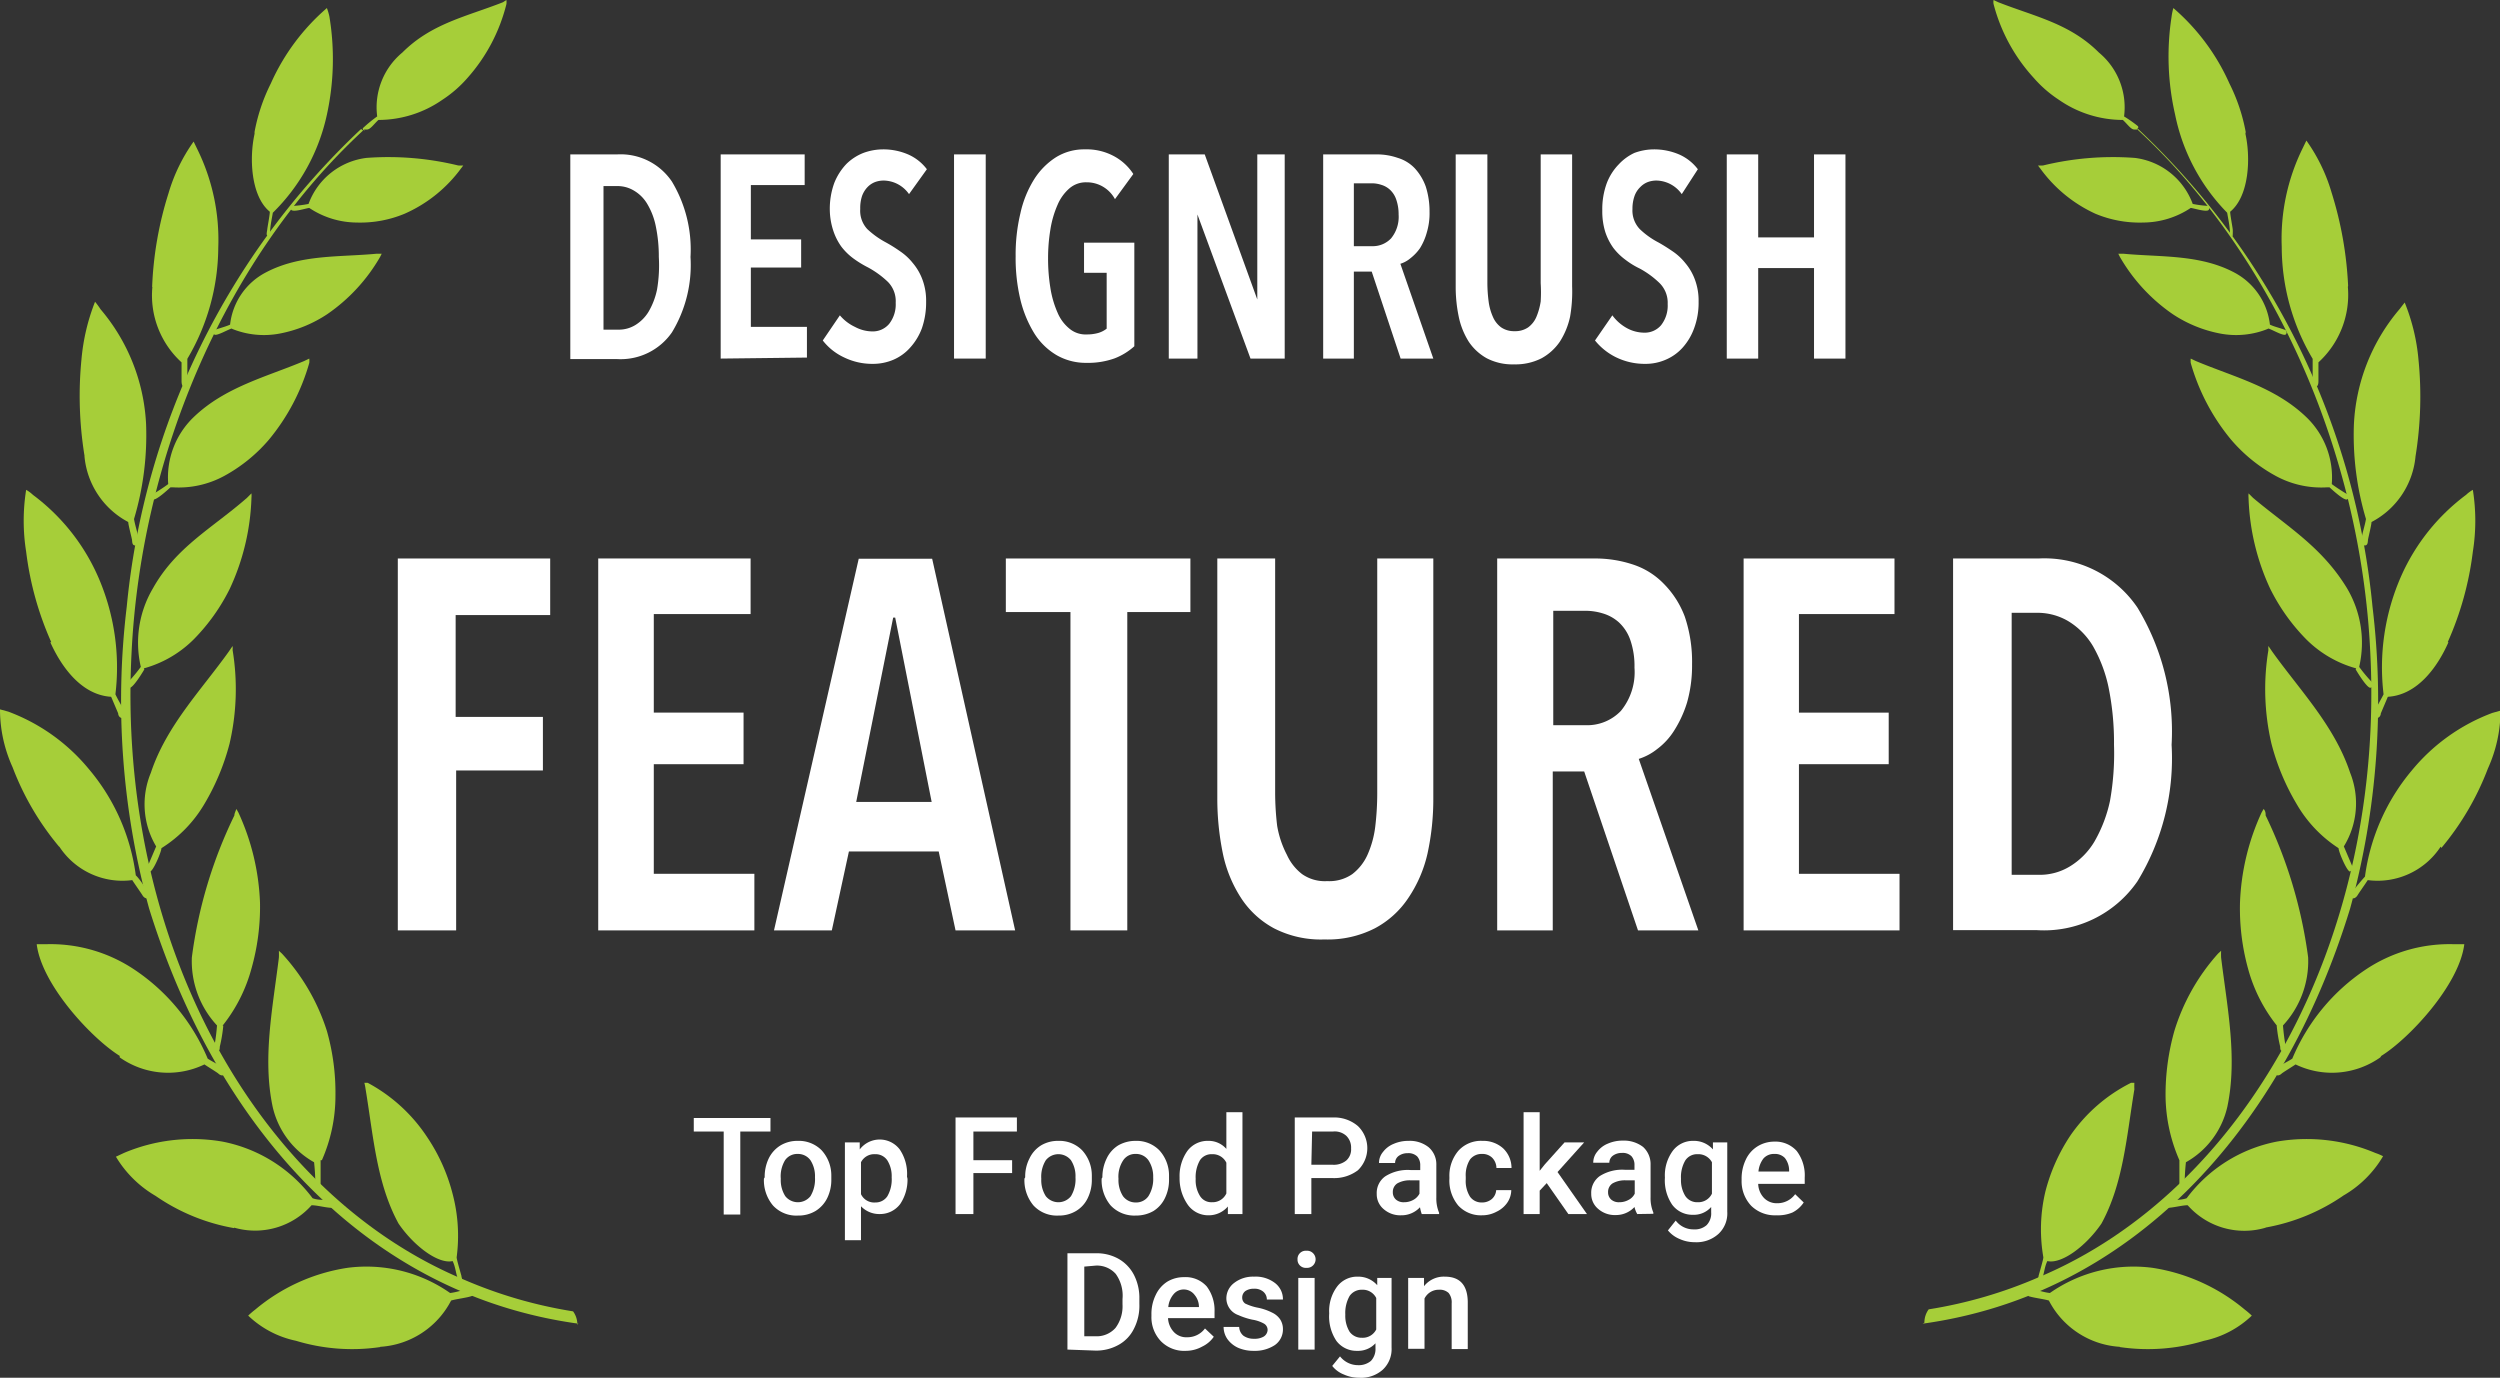
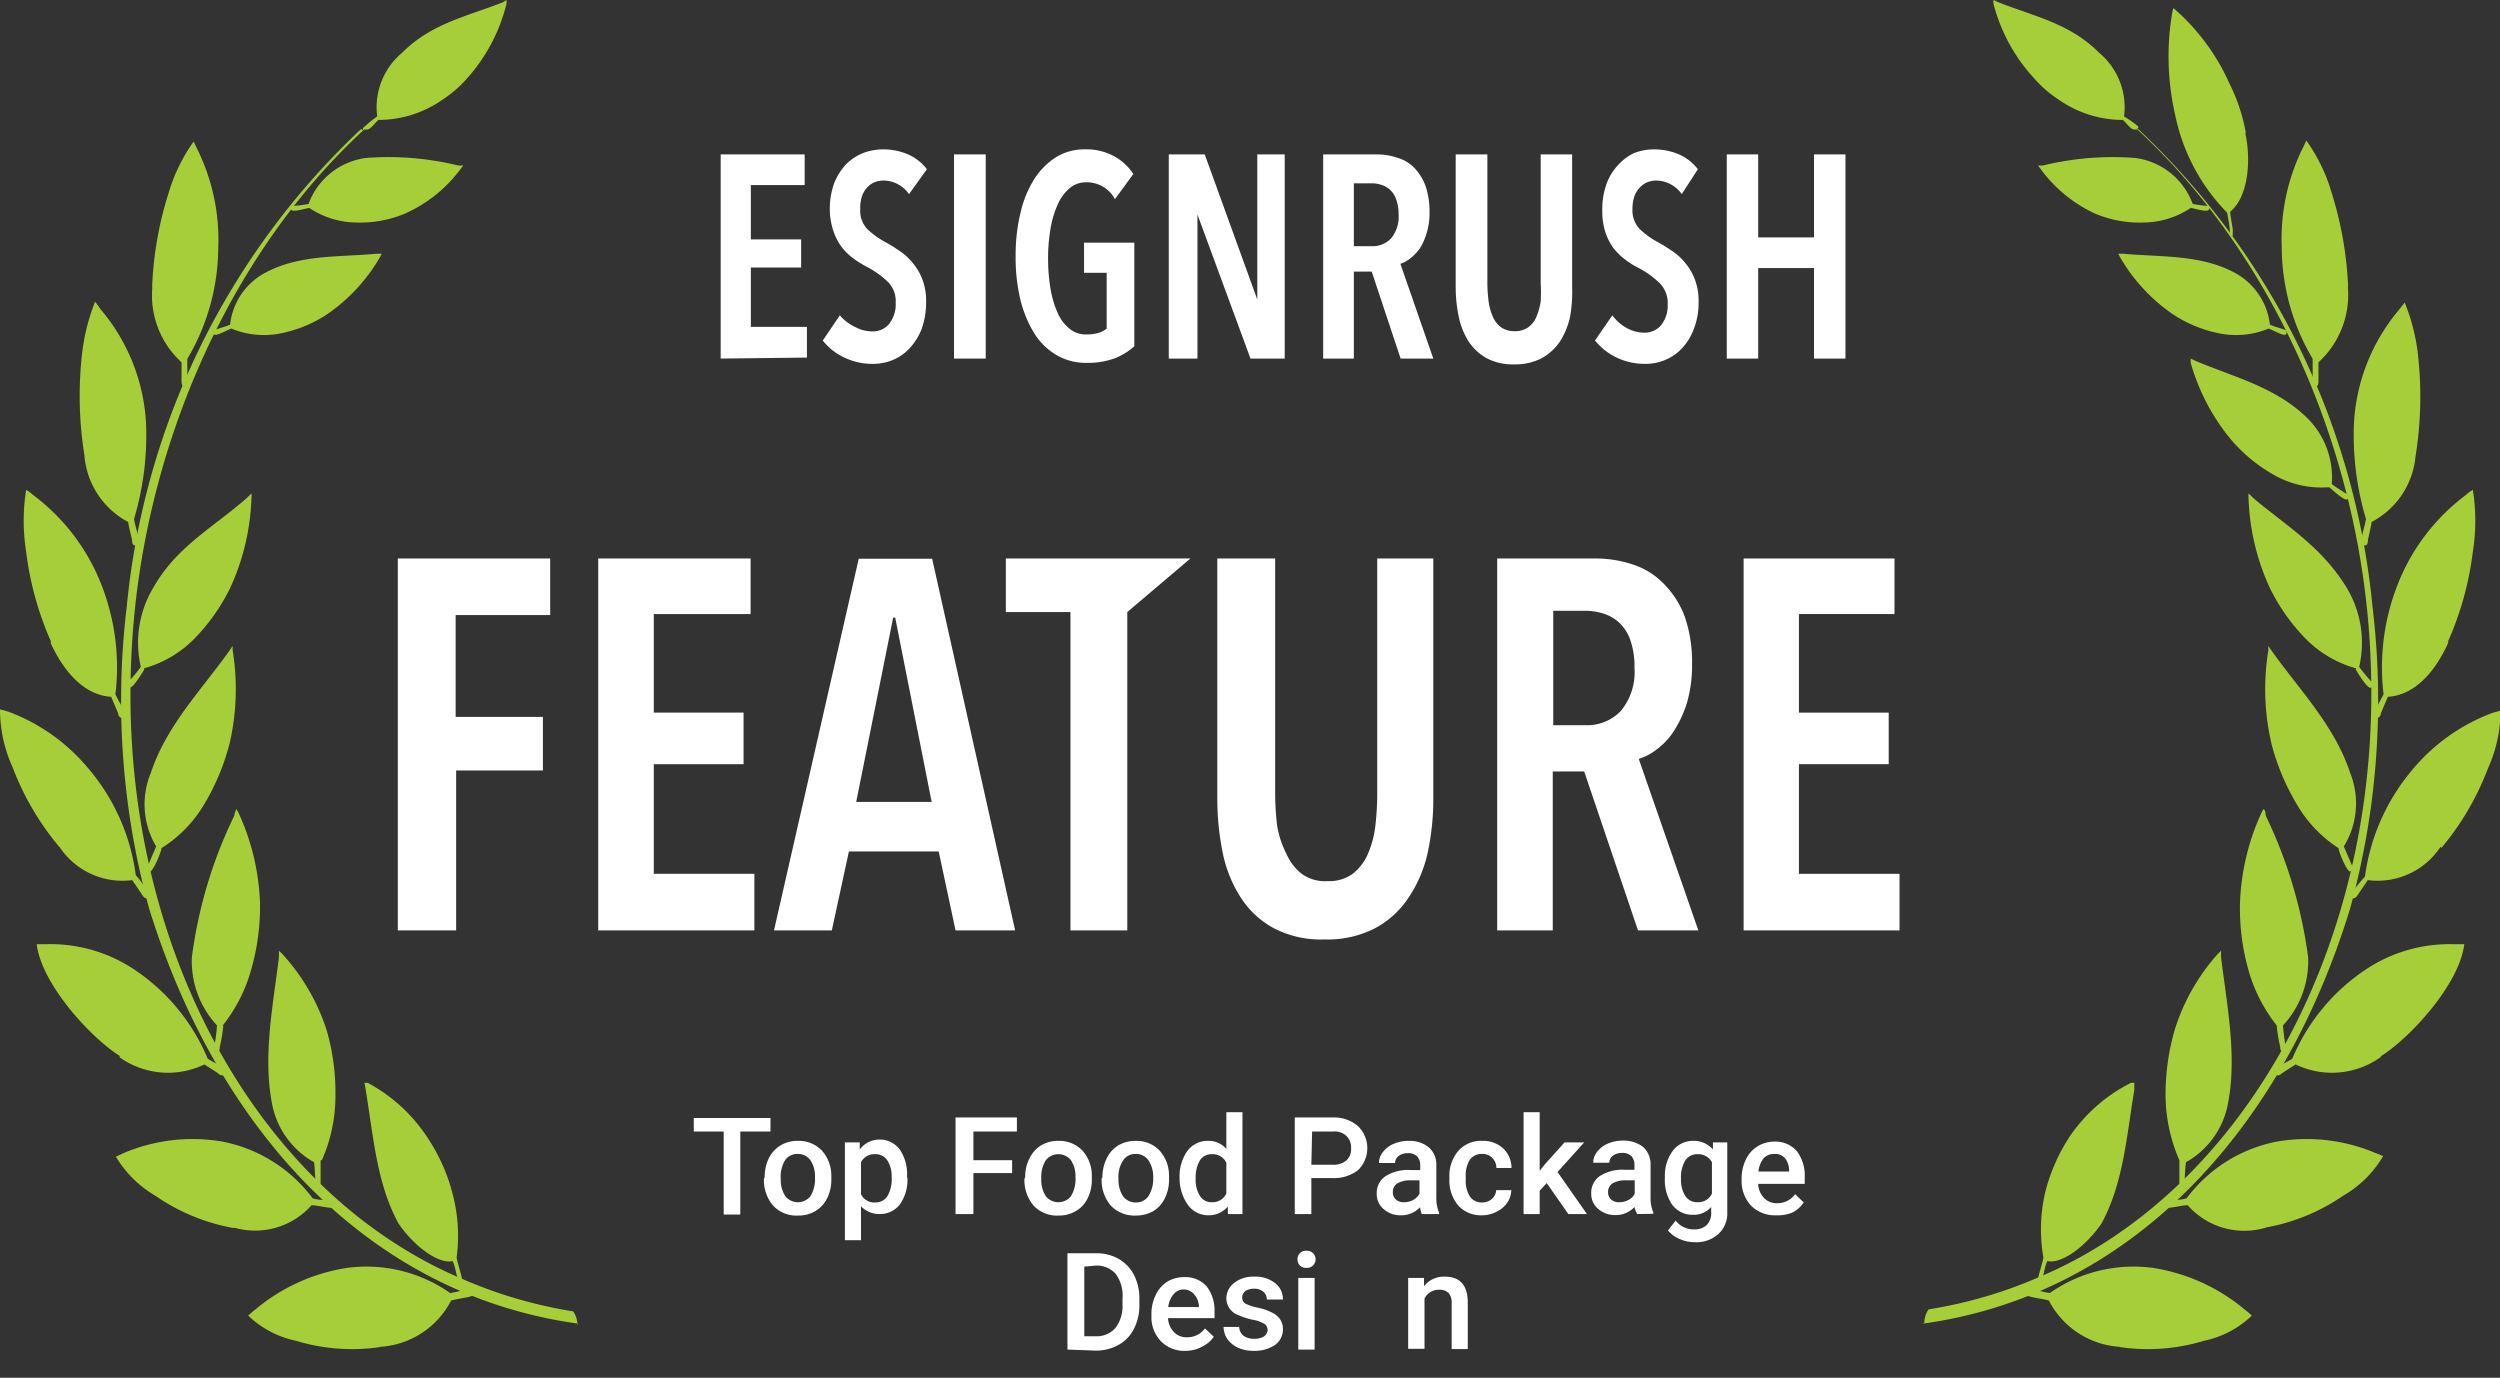
<svg xmlns="http://www.w3.org/2000/svg" viewBox="0 0 99.42 54.79">
  <rect x="0" y="0" width="99.42" height="54.79" fill="#333333" stroke="none" />
  <defs>
    <style>.cls-1{fill:#fff;}.cls-2{fill:#a6ce39;fill-rule:evenodd;}</style>
  </defs>
  <g id="Layer_2" data-name="Layer 2">
    <g id="Layer_1-2" data-name="Layer 1">
      <path class="cls-1" d="M18.12,24.46v4.05h3.47v2.13H18.14V37H15.82V22.21h6.06v2.25Z" />
      <path class="cls-1" d="M23.79,37V22.21h6.06v2.21H26v3.92h3.57v2.05H26v4.36H30V37Z" />
      <path class="cls-1" d="M38,37l-.67-3.14H33.76L33.08,37h-2.3l3.37-14.78h2.92L40.37,37ZM35.6,24.56h-.08l-1.47,7.33h3Z" />
-       <path class="cls-1" d="M44.83,24.34V37H42.57V24.34H40V22.21h7.34v2.13Z" />
+       <path class="cls-1" d="M44.83,24.34V37H42.57V24.34H40V22.21h7.34Z" />
      <path class="cls-1" d="M56.77,33.94A5.2,5.2,0,0,1,56,35.72a3.65,3.65,0,0,1-1.33,1.2,4.12,4.12,0,0,1-2,.44,4.07,4.07,0,0,1-2-.44,3.59,3.59,0,0,1-1.31-1.2,5.17,5.17,0,0,1-.73-1.78,10.84,10.84,0,0,1-.22-2.19V22.21h2.3v9.31a11.28,11.28,0,0,0,.08,1.32A3.89,3.89,0,0,0,51.18,34a2,2,0,0,0,.6.76,1.57,1.57,0,0,0,1,.28,1.6,1.6,0,0,0,1-.28,2,2,0,0,0,.6-.76,3.89,3.89,0,0,0,.31-1.12,11.28,11.28,0,0,0,.08-1.32V22.21H57v9.54A10.15,10.15,0,0,1,56.77,33.94Z" />
      <path class="cls-1" d="M65.14,37,63,30.68H61.75V37H59.54V22.21H63.4a4.74,4.74,0,0,1,1.54.24,3,3,0,0,1,1.22.76A3.7,3.7,0,0,1,67,24.52a5.62,5.62,0,0,1,.29,1.9,5.38,5.38,0,0,1-.2,1.52,4.58,4.58,0,0,1-.51,1.11,2.72,2.72,0,0,1-.68.74,2.27,2.27,0,0,1-.73.39L67.54,37ZM65,26.55a3.16,3.16,0,0,0-.17-1.11,1.73,1.73,0,0,0-.45-.69,1.66,1.66,0,0,0-.62-.35,2.37,2.37,0,0,0-.69-.11h-1.3v4.55h1.3a1.85,1.85,0,0,0,1.39-.57A2.43,2.43,0,0,0,65,26.55Z" />
      <path class="cls-1" d="M69.34,37V22.21h6v2.21H71.54v3.92h3.57v2.05H71.54v4.36h4V37Z" />
-       <path class="cls-1" d="M86.36,29.62A9.37,9.37,0,0,1,85,35.05a4.51,4.51,0,0,1-4,1.94H77.67V22.21h3.4A4.47,4.47,0,0,1,85,24.16,9.5,9.5,0,0,1,86.36,29.62Zm-2.29,0a11,11,0,0,0-.22-2.3,5.61,5.61,0,0,0-.62-1.63,2.87,2.87,0,0,0-1-1,2.4,2.4,0,0,0-1.2-.32H80V34.79h1.09a2.3,2.3,0,0,0,1.2-.32,2.87,2.87,0,0,0,1-1,5.54,5.54,0,0,0,.62-1.62A10.75,10.75,0,0,0,84.07,29.62Z" />
      <path class="cls-2" d="M76.46,52.64c8.26-1.14,14.28-7.63,17-16.51a31.21,31.21,0,0,0,.89-12,30,30,0,0,0-9.32-19s0,0,0,0L85,5.15s0,0,0,0c5.41,5,8.88,12.82,9.26,20.77.59,11.36-4.93,21.42-13.2,24.88a18.07,18.07,0,0,1-4.36,1.27.88.88,0,0,0-.17.53" />
      <path class="cls-2" d="M97.06,33.67A3,3,0,0,1,94.16,35c-.06.1-.37.54-.41.61s-.15.16-.23.09-.08-.09,0-.2.33-.42.53-.64a8.26,8.26,0,0,1,1.87-4.23,7.58,7.58,0,0,1,3.2-2.28l.32-.09a5.56,5.56,0,0,1-.5,2.3,11,11,0,0,1-1.85,3.16" />
      <path class="cls-2" d="M87.12,8.27c.09,0,.66.19.72.07s0-.14,0-.15a4.48,4.48,0,0,1-.64-.08,2.82,2.82,0,0,0-2.3-1.83,11.74,11.74,0,0,0-3.65.3,1.38,1.38,0,0,1-.2,0,.76.76,0,0,0,.08.11A5.56,5.56,0,0,0,83.33,8.5a4.56,4.56,0,0,0,1.9.35,3.44,3.44,0,0,0,1.89-.58" />
      <path class="cls-2" d="M85,5.15s0,0-.13,0-.29-.24-.45-.38a4.46,4.46,0,0,1-2.54-.8,4.81,4.81,0,0,1-1-.87A6.92,6.92,0,0,1,79.28.16a.45.45,0,0,1,0-.16l.19.09c1.45.57,2.84.84,4,2a2.83,2.83,0,0,1,1,2.54A5.47,5.47,0,0,1,85,5c.08.06,0,.12,0,.12" />
      <path class="cls-2" d="M90.18,13.06c.1,0,.64.33.72.24s0-.15,0-.17c-.2-.08-.44-.13-.63-.22a2.69,2.69,0,0,0-1.43-2.08c-1.37-.72-2.93-.6-4.4-.74h-.2l.06.12a7,7,0,0,0,2.1,2.28,5.14,5.14,0,0,0,1.87.77,3.37,3.37,0,0,0,1.94-.19" />
      <path class="cls-2" d="M97.37,25.54c-.44,1-1.24,2.1-2.41,2.17l-.28.66c0,.11-.1.22-.2.17s-.09-.07-.08-.18c.12-.27.25-.47.39-.75a9,9,0,0,1,.7-4.7,8.14,8.14,0,0,1,2.58-3.23,1.35,1.35,0,0,1,.27-.2,7.81,7.81,0,0,1,0,2.46,12.55,12.55,0,0,1-1,3.6" />
      <path class="cls-2" d="M96.06,18.15a3.28,3.28,0,0,1-1.75,2.61c0,.11-.13.63-.14.71s0,.24-.15.22a.15.15,0,0,1-.11-.15c0-.27.13-.59.18-.9a11.64,11.64,0,0,1-.48-3.76,7.63,7.63,0,0,1,1.81-4.58l.21-.27a7.89,7.89,0,0,1,.55,2.29,14.84,14.84,0,0,1-.12,3.83" />
      <path class="cls-2" d="M93.37,11.41a3.64,3.64,0,0,1-1.17,3c0,.11,0,.64,0,.72s0,.23-.1.25-.1,0-.13-.11c0-.28,0-.7,0-1a8.75,8.75,0,0,1-1.23-4.46,8.14,8.14,0,0,1,.83-3.91l.15-.31a6.87,6.87,0,0,1,1,2.06,14.6,14.6,0,0,1,.66,3.72" />
      <path class="cls-2" d="M89.28,5.25c.24,1,.17,2.55-.59,3.17,0,.13.09.59.1.69s0,.22,0,.26-.06,0-.11-.08c0-.29-.06-.53-.11-.83a7.76,7.76,0,0,1-2.07-3.9,10.38,10.38,0,0,1-.14-3.9,2.29,2.29,0,0,1,.07-.34,8.54,8.54,0,0,1,2.23,3,7.21,7.21,0,0,1,.66,2" />
      <path class="cls-2" d="M92.64,19.38c.09.08.58.54.7.48s.06-.18,0-.21-.43-.26-.61-.4a3.32,3.32,0,0,0-1-2.65c-1.25-1.21-2.9-1.61-4.4-2.24l-.21-.1a1,1,0,0,0,0,.17,8.34,8.34,0,0,0,1.61,3.06,6.28,6.28,0,0,0,1.76,1.43,3.79,3.79,0,0,0,2.06.46" />
      <path class="cls-2" d="M93.68,26.62c.07.12.46.76.59.73s.1-.16.06-.22a5.89,5.89,0,0,1-.51-.61,4.25,4.25,0,0,0-.48-3.12c-1-1.65-2.37-2.45-3.74-3.6l-.18-.18a1.09,1.09,0,0,0,0,.18,9.23,9.23,0,0,0,.86,3.61,7.8,7.8,0,0,0,1.42,2,4.49,4.49,0,0,0,2,1.17" />
      <path class="cls-2" d="M93,33.73c0,.14.32.9.45.93a.18.18,0,0,0,.1-.2l-.34-.8a3.27,3.27,0,0,0,.25-2.93c-.62-1.87-2-3.28-3.1-4.82l-.15-.22a.94.94,0,0,0,0,.16,9.57,9.57,0,0,0,.12,3.72,9.2,9.2,0,0,0,1,2.4A5.16,5.16,0,0,0,93,33.73" />
      <path class="cls-2" d="M94.66,42.05a3.33,3.33,0,0,1-3.37.28c-.08.06-.51.32-.56.37s-.18.12-.25,0a.16.16,0,0,1,0-.2c.21-.15.45-.25.68-.4a7.93,7.93,0,0,1,2.93-3.55,6,6,0,0,1,3.52-1H98c-.2,1.62-2.19,3.75-3.3,4.44" />
      <path class="cls-2" d="M90.54,40.79a6,6,0,0,0,.14.84c0,.08,0,.2.14.16s.09-.11.08-.15a8.43,8.43,0,0,1-.11-.86,3.75,3.75,0,0,0,1-2.71,18.51,18.51,0,0,0-1.69-5.64c0-.08,0-.17-.08-.26l-.08.14a9.38,9.38,0,0,0-.86,3.59,9,9,0,0,0,.32,2.62,6.24,6.24,0,0,0,1.15,2.27" />
      <path class="cls-2" d="M90.11,48.82A3,3,0,0,1,87,47.93c-.21,0-.54.09-.75.1s-.11,0-.13-.11,0-.12.1-.17.48,0,.74-.1a5.87,5.87,0,0,1,3.58-2.25,7,7,0,0,1,3.92.45,2.22,2.22,0,0,1,.31.13,4.34,4.34,0,0,1-1.57,1.56,7.88,7.88,0,0,1-3.12,1.28" />
      <path class="cls-2" d="M86.67,46.14c0,.11,0,.55,0,.85,0,.08,0,.2.09.2a.15.15,0,0,0,.12-.12,8.08,8.08,0,0,1,.05-.85A3.39,3.39,0,0,0,88.58,44c.4-1.92,0-3.89-.25-5.91a2.53,2.53,0,0,1,0-.28l-.12.11A8.2,8.2,0,0,0,86.47,41a9.32,9.32,0,0,0-.35,2.59,6.51,6.51,0,0,0,.55,2.55" />
      <path class="cls-2" d="M81.26,50c0,.08-.11.45-.19.74,0,.06-.06.16,0,.2a.11.11,0,0,0,.13-.06c.1-.24.1-.49.22-.73.55.13,1.52-.57,2.15-1.49.87-1.59,1-3.46,1.31-5.34a2.38,2.38,0,0,1,0-.26l-.13,0a6.43,6.43,0,0,0-2.41,2.09,7.24,7.24,0,0,0-1,2.24A6.51,6.51,0,0,0,81.26,50" />
      <path class="cls-2" d="M84.3,53.56a3.41,3.41,0,0,1-2.82-1.84c-.2-.06-.55-.1-.76-.16-.06,0-.09-.07-.1-.15a.13.13,0,0,1,.13-.13c.25,0,.49.11.77.14a5.8,5.8,0,0,1,4.09-1,7.48,7.48,0,0,1,3.66,1.66,3.22,3.22,0,0,1,.28.24,3.9,3.9,0,0,1-1.9,1,7.67,7.67,0,0,1-3.35.25" />
      <path class="cls-2" d="M23,52.64C14.7,51.5,8.68,45,5.93,36.13a31.21,31.21,0,0,1-.89-12,30,30,0,0,1,9.32-19s0,0,0,0l.08.06s0,0,0,0C9.08,10.14,5.61,18,5.23,26c-.58,11.36,4.93,21.42,13.2,24.88a18.07,18.07,0,0,0,4.36,1.27.88.88,0,0,1,.17.53" />
      <path class="cls-2" d="M2.36,33.67A3,3,0,0,0,5.26,35c.06.1.37.54.41.61s.15.16.23.09.08-.09,0-.2S5.6,35,5.4,34.81a8.18,8.18,0,0,0-1.87-4.23A7.58,7.58,0,0,0,.33,28.3L0,28.21a5.56,5.56,0,0,0,.5,2.3,11,11,0,0,0,1.85,3.16" />
      <path class="cls-2" d="M12.3,8.27c-.09,0-.65.19-.72.07s0-.14.05-.15a4.48,4.48,0,0,0,.64-.08,2.82,2.82,0,0,1,2.3-1.83,11.74,11.74,0,0,1,3.65.3,1.38,1.38,0,0,0,.2,0,.76.76,0,0,1-.08.11A5.56,5.56,0,0,1,16.09,8.5a4.59,4.59,0,0,1-1.9.35,3.44,3.44,0,0,1-1.89-.58" />
      <path class="cls-2" d="M14.47,5.15s0,0,.13,0,.29-.24.45-.38a4.46,4.46,0,0,0,2.54-.8,4.81,4.81,0,0,0,1-.87A6.92,6.92,0,0,0,20.14.16a.9.9,0,0,0,0-.16L20,.09c-1.45.57-2.84.84-4,2a2.83,2.83,0,0,0-1,2.54,5.47,5.47,0,0,0-.54.44c-.08.06,0,.12.05.12" />
      <path class="cls-2" d="M9.24,13.06c-.1,0-.64.33-.72.24s0-.15,0-.17.44-.13.63-.22a2.67,2.67,0,0,1,1.43-2.08c1.37-.72,2.93-.6,4.4-.74h.2l-.06.12a7,7,0,0,1-2.1,2.28,5.14,5.14,0,0,1-1.87.77,3.37,3.37,0,0,1-1.94-.19" />
      <path class="cls-2" d="M2,25.54c.45,1,1.25,2.1,2.42,2.17l.28.66c0,.11.1.22.2.17s.09-.07.08-.18c-.12-.27-.26-.47-.39-.75a9,9,0,0,0-.7-4.7,8.14,8.14,0,0,0-2.58-3.23,1.35,1.35,0,0,0-.27-.2,7.81,7.81,0,0,0,0,2.46,12.53,12.53,0,0,0,1,3.6" />
      <path class="cls-2" d="M3.36,18.15A3.29,3.29,0,0,0,5.1,20.76c0,.11.14.63.15.71s0,.24.15.22a.15.15,0,0,0,.11-.15c0-.27-.13-.59-.18-.9a11.64,11.64,0,0,0,.48-3.76A7.63,7.63,0,0,0,4,12.3,3.2,3.2,0,0,0,3.78,12a8.2,8.2,0,0,0-.54,2.29,14.84,14.84,0,0,0,.12,3.83" />
      <path class="cls-2" d="M6.06,11.41a3.6,3.6,0,0,0,1.16,3c0,.11,0,.64,0,.72s0,.23.1.25.1,0,.13-.11c0-.28,0-.7,0-1A8.75,8.75,0,0,0,8.68,9.85a8.14,8.14,0,0,0-.83-3.91L7.7,5.63a6.87,6.87,0,0,0-1,2.06,14.16,14.16,0,0,0-.65,3.72" />
-       <path class="cls-2" d="M10.14,5.25c-.24,1-.17,2.55.59,3.17,0,.13-.09.59-.1.69s-.05.22,0,.26.06,0,.11-.08c0-.29.06-.53.11-.83A7.76,7.76,0,0,0,13,4.56,10.38,10.38,0,0,0,13.1.66,2.29,2.29,0,0,0,13,.32a8.54,8.54,0,0,0-2.23,3,7.21,7.21,0,0,0-.66,2" />
-       <path class="cls-2" d="M6.78,19.38c-.09.08-.58.54-.7.48s-.06-.18,0-.21.43-.26.61-.4a3.32,3.32,0,0,1,1-2.65c1.25-1.21,2.9-1.61,4.4-2.24l.21-.1a1,1,0,0,1,0,.17,8.34,8.34,0,0,1-1.61,3.06,6.28,6.28,0,0,1-1.76,1.43,3.79,3.79,0,0,1-2.06.46" />
      <path class="cls-2" d="M5.74,26.62c-.07.12-.46.76-.59.73s-.1-.16-.06-.22a5.89,5.89,0,0,0,.51-.61,4.25,4.25,0,0,1,.48-3.12C7,21.75,8.45,21,9.82,19.8l.18-.18a1.09,1.09,0,0,1,0,.18,9.23,9.23,0,0,1-.86,3.61,7.8,7.8,0,0,1-1.42,2,4.49,4.49,0,0,1-2,1.17" />
      <path class="cls-2" d="M6.42,33.73c0,.14-.32.9-.45.93a.18.18,0,0,1-.1-.2l.34-.8A3.27,3.27,0,0,1,6,30.73c.62-1.87,2-3.28,3.1-4.82l.15-.22a.94.94,0,0,1,0,.16,9.57,9.57,0,0,1-.12,3.72,9.2,9.2,0,0,1-1,2.4,5.16,5.16,0,0,1-1.71,1.76" />
      <path class="cls-2" d="M4.76,42.05a3.33,3.33,0,0,0,3.37.28c.08.06.51.32.56.37s.18.12.25,0a.16.16,0,0,0,0-.2c-.21-.15-.45-.25-.68-.4a7.93,7.93,0,0,0-2.93-3.55,6,6,0,0,0-3.52-1H1.46c.2,1.62,2.19,3.75,3.3,4.44" />
      <path class="cls-2" d="M8.88,40.79a6,6,0,0,1-.14.84c0,.08,0,.2-.14.16s-.09-.11-.08-.15a8.43,8.43,0,0,0,.11-.86,3.75,3.75,0,0,1-1-2.71,18.23,18.23,0,0,1,1.69-5.64c0-.08.05-.17.08-.26l.08.14a9.38,9.38,0,0,1,.86,3.59A9,9,0,0,1,10,38.52a6.24,6.24,0,0,1-1.15,2.27" />
      <path class="cls-2" d="M9.31,48.82a3,3,0,0,0,3.08-.89c.21,0,.54.09.75.1.06,0,.11,0,.13-.11s0-.12-.09-.17c-.25-.06-.49,0-.75-.1A5.87,5.87,0,0,0,8.85,45.4a7,7,0,0,0-3.92.45L4.61,46a4.45,4.45,0,0,0,1.58,1.56,7.88,7.88,0,0,0,3.12,1.28" />
      <path class="cls-2" d="M12.75,46.14c0,.11,0,.55,0,.85,0,.08,0,.2-.09.2a.15.15,0,0,1-.12-.12,8.08,8.08,0,0,0-.05-.85A3.39,3.39,0,0,1,10.84,44c-.4-1.92,0-3.89.25-5.91a2.53,2.53,0,0,0,0-.28l.12.11A8.2,8.2,0,0,1,13,41a9,9,0,0,1,.34,2.59,6.33,6.33,0,0,1-.54,2.55" />
      <path class="cls-2" d="M18.16,50c0,.08.11.45.19.74,0,.06.06.16,0,.2a.11.11,0,0,1-.13-.06c-.1-.24-.1-.49-.22-.73-.55.13-1.52-.57-2.15-1.49-.87-1.59-1-3.46-1.31-5.34a2.38,2.38,0,0,0-.05-.26l.13,0A6.51,6.51,0,0,1,17,45.24a7.24,7.24,0,0,1,1,2.24A6.51,6.51,0,0,1,18.16,50" />
      <path class="cls-2" d="M15.12,53.56a3.41,3.41,0,0,0,2.82-1.84c.2-.06.55-.1.76-.16s.09-.07.1-.15a.13.13,0,0,0-.13-.13c-.25,0-.49.11-.77.14a5.8,5.8,0,0,0-4.09-1,7.43,7.43,0,0,0-3.66,1.66,3.22,3.22,0,0,0-.28.24,3.9,3.9,0,0,0,1.9,1,7.67,7.67,0,0,0,3.35.25" />
-       <path class="cls-1" d="M27.46,10.22a5.16,5.16,0,0,1-.74,3,2.48,2.48,0,0,1-2.18,1.06H22.68V6.14h1.87a2.46,2.46,0,0,1,2.17,1.08A5.24,5.24,0,0,1,27.46,10.22Zm-1.26,0A5.89,5.89,0,0,0,26.08,9a2.8,2.8,0,0,0-.34-.89,1.49,1.49,0,0,0-.53-.53,1.26,1.26,0,0,0-.66-.18H24v5.71h.6a1.26,1.26,0,0,0,.66-.18,1.58,1.58,0,0,0,.53-.53,2.9,2.9,0,0,0,.34-.89A5.73,5.73,0,0,0,26.2,10.22Z" />
      <path class="cls-1" d="M28.66,14.26V6.14H32V7.36H29.86V9.52h2v1.12h-2V13h2.23v1.22Z" />
      <path class="cls-1" d="M36.15,7.72a1.25,1.25,0,0,0-1-.54,1,1,0,0,0-.35.06.83.83,0,0,0-.3.2,1,1,0,0,0-.22.36,1.53,1.53,0,0,0-.07.51,1.07,1.07,0,0,0,.28.8,3.44,3.44,0,0,0,.74.53,5.72,5.72,0,0,1,.56.35,2.26,2.26,0,0,1,.51.47,2.18,2.18,0,0,1,.38.65,2.4,2.4,0,0,1,.15.89,3.14,3.14,0,0,1-.17,1.06,2.37,2.37,0,0,1-.47.77,1.88,1.88,0,0,1-.67.48,2.07,2.07,0,0,1-.82.16,2.55,2.55,0,0,1-1.14-.26,2.29,2.29,0,0,1-.84-.67l.68-1A1.77,1.77,0,0,0,34,13a1.49,1.49,0,0,0,.7.18.85.85,0,0,0,.66-.3,1.26,1.26,0,0,0,.26-.84,1.09,1.09,0,0,0-.31-.83,3.67,3.67,0,0,0-.8-.58,4.15,4.15,0,0,1-.57-.35,2.37,2.37,0,0,1-.48-.47,2.33,2.33,0,0,1-.32-.63A2.75,2.75,0,0,1,33,8.36a3,3,0,0,1,.18-1.09,2.36,2.36,0,0,1,.48-.75,2,2,0,0,1,.68-.44,2.28,2.28,0,0,1,.77-.14,2.49,2.49,0,0,1,1,.2,1.88,1.88,0,0,1,.75.59Z" />
      <path class="cls-1" d="M37.94,14.26V6.14H39.2v8.12Z" />
      <path class="cls-1" d="M44.33,14.25a3.13,3.13,0,0,1-1.12.18,2.33,2.33,0,0,1-1.18-.3,2.61,2.61,0,0,1-.89-.86,4.61,4.61,0,0,1-.56-1.35,7.11,7.11,0,0,1-.19-1.73,7.05,7.05,0,0,1,.19-1.71,4.27,4.27,0,0,1,.54-1.34A2.82,2.82,0,0,1,42,6.25a2.12,2.12,0,0,1,1.14-.31,2.29,2.29,0,0,1,1.14.26,2.1,2.1,0,0,1,.79.72l-.73,1a1.27,1.27,0,0,0-1.13-.67,1,1,0,0,0-.68.24,1.79,1.79,0,0,0-.47.65,3.94,3.94,0,0,0-.29,1,6.9,6.9,0,0,0-.09,1.13,7.22,7.22,0,0,0,.09,1.17,3.94,3.94,0,0,0,.29,1,1.63,1.63,0,0,0,.47.63,1,1,0,0,0,.69.23,1.65,1.65,0,0,0,.46-.06,1,1,0,0,0,.33-.17V10.85h-.9V9.65h2v4.12A2.54,2.54,0,0,1,44.33,14.25Z" />
      <path class="cls-1" d="M49.73,14.26,47.62,8.53h0l0,5.73H46.48V6.14h1.43L50,11.91h0V6.14h1.09v8.12Z" />
      <path class="cls-1" d="M55.7,14.26,54.55,10.8h-.71v3.46H52.62V6.14h2.12a2.52,2.52,0,0,1,.85.14,1.54,1.54,0,0,1,.67.41,2.13,2.13,0,0,1,.44.73,3.22,3.22,0,0,1,.15,1,2.65,2.65,0,0,1-.11.83,2.36,2.36,0,0,1-.27.62,1.83,1.83,0,0,1-.38.4,1.14,1.14,0,0,1-.4.22L57,14.26Zm-.08-5.73a1.77,1.77,0,0,0-.1-.61.94.94,0,0,0-.25-.38.88.88,0,0,0-.34-.19,1.19,1.19,0,0,0-.37-.06h-.72v2.5h.72a1,1,0,0,0,.76-.31A1.35,1.35,0,0,0,55.62,8.53Z" />
      <path class="cls-1" d="M62.44,12.59a3,3,0,0,1-.41,1,2.1,2.1,0,0,1-.73.66,2.28,2.28,0,0,1-1.09.24,2.21,2.21,0,0,1-1.08-.24,2.07,2.07,0,0,1-.72-.66,3,3,0,0,1-.4-1,5.84,5.84,0,0,1-.12-1.21V6.14h1.26v5.12a5.84,5.84,0,0,0,.05.73,2.18,2.18,0,0,0,.17.61,1,1,0,0,0,.33.42.9.9,0,0,0,.53.15.91.91,0,0,0,.54-.15,1,1,0,0,0,.33-.42,2.58,2.58,0,0,0,.17-.61,5.85,5.85,0,0,0,0-.73V6.14h1.25v5.24A5.84,5.84,0,0,1,62.44,12.59Z" />
      <path class="cls-1" d="M66.88,7.72a1.26,1.26,0,0,0-1-.54,1,1,0,0,0-.35.06.83.83,0,0,0-.3.2A.92.92,0,0,0,65,7.8a1.52,1.52,0,0,0-.08.51,1.07,1.07,0,0,0,.29.8,3.21,3.21,0,0,0,.74.53c.18.1.37.22.56.35a2.26,2.26,0,0,1,.51.47,2.18,2.18,0,0,1,.38.65,2.4,2.4,0,0,1,.15.89,2.91,2.91,0,0,1-.18,1.06,2.35,2.35,0,0,1-.46.77,1.91,1.91,0,0,1-.68.48,2,2,0,0,1-.81.16,2.59,2.59,0,0,1-1.15-.26,2.47,2.47,0,0,1-.84-.67l.69-1a1.77,1.77,0,0,0,.58.51,1.46,1.46,0,0,0,.7.18.85.85,0,0,0,.66-.3,1.26,1.26,0,0,0,.26-.84,1.1,1.1,0,0,0-.32-.83,3.59,3.59,0,0,0-.79-.58,3.21,3.21,0,0,1-.57-.35,2.37,2.37,0,0,1-.48-.47,2.33,2.33,0,0,1-.32-.63,2.75,2.75,0,0,1-.12-.86,3,3,0,0,1,.18-1.09,2.2,2.2,0,0,1,.48-.75A2,2,0,0,1,65,6.08a2.28,2.28,0,0,1,.77-.14,2.53,2.53,0,0,1,1,.2,1.88,1.88,0,0,1,.75.59Z" />
      <path class="cls-1" d="M72.14,14.26v-3.6H69.92v3.6H68.67V6.14h1.25v3.3h2.22V6.14h1.25v8.12Z" />
      <path class="cls-1" d="M30.64,45h-1.2v3.3h-.66V45H27.59v-.54h3.05Z" />
      <path class="cls-1" d="M30.41,46.82a1.68,1.68,0,0,1,.16-.75,1.25,1.25,0,0,1,.47-.52,1.31,1.31,0,0,1,.69-.18,1.27,1.27,0,0,1,.94.37,1.48,1.48,0,0,1,.39,1v.15a1.65,1.65,0,0,1-.16.75,1.25,1.25,0,0,1-.47.52,1.31,1.31,0,0,1-.69.18,1.26,1.26,0,0,1-1-.4,1.56,1.56,0,0,1-.36-1.07Zm.64.06a1.18,1.18,0,0,0,.18.69.64.64,0,0,0,1,0,1.3,1.3,0,0,0,.18-.75,1.16,1.16,0,0,0-.18-.68.61.61,0,0,0-.51-.25.59.59,0,0,0-.5.25A1.24,1.24,0,0,0,31.05,46.88Z" />
      <path class="cls-1" d="M36.09,46.88a1.74,1.74,0,0,1-.29,1,1,1,0,0,1-.81.4,1,1,0,0,1-.75-.31v1.35H33.6V45.43h.59l0,.28a1,1,0,0,1,1.59,0,1.73,1.73,0,0,1,.29,1.08Zm-.63-.06a1.18,1.18,0,0,0-.17-.67.56.56,0,0,0-.49-.25.59.59,0,0,0-.56.32v1.27a.58.58,0,0,0,.57.33.56.56,0,0,0,.48-.25A1.34,1.34,0,0,0,35.46,46.82Z" />
      <path class="cls-1" d="M40.25,46.65H38.71v1.63H38V44.44h2.44V45H38.71v1.14h1.54Z" />
      <path class="cls-1" d="M40.77,46.82a1.56,1.56,0,0,1,.17-.75,1.23,1.23,0,0,1,.46-.52,1.31,1.31,0,0,1,.69-.18,1.27,1.27,0,0,1,.94.37,1.48,1.48,0,0,1,.39,1v.15a1.65,1.65,0,0,1-.16.75,1.19,1.19,0,0,1-.47.52,1.31,1.31,0,0,1-.69.18,1.27,1.27,0,0,1-1-.4,1.56,1.56,0,0,1-.36-1.07Zm.64.06a1.18,1.18,0,0,0,.18.69.64.64,0,0,0,1,0,1.3,1.3,0,0,0,.18-.75,1.16,1.16,0,0,0-.18-.68.64.64,0,0,0-1,0A1.24,1.24,0,0,0,41.41,46.88Z" />
      <path class="cls-1" d="M43.84,46.82a1.69,1.69,0,0,1,.17-.75,1.23,1.23,0,0,1,.46-.52,1.37,1.37,0,0,1,.69-.18,1.27,1.27,0,0,1,.94.37,1.48,1.48,0,0,1,.39,1v.15a1.65,1.65,0,0,1-.16.75,1.23,1.23,0,0,1-.46.52,1.38,1.38,0,0,1-.7.18,1.29,1.29,0,0,1-1-.4,1.56,1.56,0,0,1-.36-1.07Zm.64.06a1.18,1.18,0,0,0,.18.69.62.62,0,0,0,.51.25.59.59,0,0,0,.5-.25,1.29,1.29,0,0,0,.19-.75,1.17,1.17,0,0,0-.19-.68.6.6,0,0,0-.51-.25.57.57,0,0,0-.49.25A1.17,1.17,0,0,0,44.48,46.88Z" />
      <path class="cls-1" d="M46.91,46.83a1.73,1.73,0,0,1,.31-1.06,1,1,0,0,1,.82-.4.93.93,0,0,1,.73.32V44.23h.64v4.05h-.58l0-.3a1,1,0,0,1-.77.35,1,1,0,0,1-.81-.4A1.82,1.82,0,0,1,46.91,46.83Zm.64.05a1.18,1.18,0,0,0,.17.68.53.53,0,0,0,.48.25.6.6,0,0,0,.57-.35V46.24a.6.6,0,0,0-.57-.34.55.55,0,0,0-.48.24A1.35,1.35,0,0,0,47.55,46.88Z" />
      <path class="cls-1" d="M52.15,46.85v1.43h-.66V44.44H53a1.45,1.45,0,0,1,1,.34,1.22,1.22,0,0,1,0,1.76,1.56,1.56,0,0,1-1,.31Zm0-.53H53a.78.78,0,0,0,.54-.17.59.59,0,0,0,.19-.48.65.65,0,0,0-.19-.5A.68.68,0,0,0,53,45h-.82Z" />
      <path class="cls-1" d="M56.54,48.28a1.68,1.68,0,0,1-.07-.27,1,1,0,0,1-.75.32,1,1,0,0,1-.7-.25.77.77,0,0,1-.27-.6.81.81,0,0,1,.34-.7,1.67,1.67,0,0,1,1-.25h.39v-.18a.52.52,0,0,0-.12-.36.5.5,0,0,0-.38-.13.59.59,0,0,0-.36.11.35.35,0,0,0-.14.28h-.64a.68.68,0,0,1,.16-.44,1,1,0,0,1,.42-.32,1.46,1.46,0,0,1,.6-.12,1.2,1.2,0,0,1,.79.25.89.89,0,0,1,.31.71v1.29a1.48,1.48,0,0,0,.11.61v.05Zm-.7-.47a.74.74,0,0,0,.36-.09.6.6,0,0,0,.25-.25v-.53h-.34a1,1,0,0,0-.54.12.4.4,0,0,0-.18.35.38.38,0,0,0,.13.3A.46.46,0,0,0,55.84,47.81Z" />
      <path class="cls-1" d="M58.93,47.82a.59.59,0,0,0,.4-.14.51.51,0,0,0,.17-.35h.6a.9.9,0,0,1-.16.5,1.08,1.08,0,0,1-.43.36,1.2,1.2,0,0,1-.57.14,1.22,1.22,0,0,1-.95-.39,1.55,1.55,0,0,1-.35-1.07v-.06A1.53,1.53,0,0,1,58,45.76a1.21,1.21,0,0,1,.95-.39,1.18,1.18,0,0,1,.83.3,1.08,1.08,0,0,1,.33.78h-.6a.59.59,0,0,0-.17-.41.55.55,0,0,0-.4-.15.58.58,0,0,0-.48.22,1.17,1.17,0,0,0-.17.69v.1a1.17,1.17,0,0,0,.17.69A.56.56,0,0,0,58.93,47.82Z" />
      <path class="cls-1" d="M61.51,47.05l-.28.3v.93h-.64V44.23h.64v2.33l.2-.25.79-.88H63l-1.06,1.18,1.17,1.67h-.74Z" />
      <path class="cls-1" d="M65.11,48.28A1,1,0,0,1,65,48a1,1,0,0,1-.74.32,1,1,0,0,1-.71-.25.77.77,0,0,1-.27-.6.81.81,0,0,1,.34-.7,1.67,1.67,0,0,1,1-.25H65v-.18a.52.52,0,0,0-.12-.36.49.49,0,0,0-.38-.13.59.59,0,0,0-.36.11.35.35,0,0,0-.14.28h-.64a.68.68,0,0,1,.16-.44,1,1,0,0,1,.42-.32,1.46,1.46,0,0,1,.6-.12,1.25,1.25,0,0,1,.8.25.92.92,0,0,1,.3.71v1.29a1.48,1.48,0,0,0,.11.61v.05Zm-.71-.47a.74.74,0,0,0,.36-.09.55.55,0,0,0,.25-.25v-.53h-.34a1,1,0,0,0-.54.12.4.4,0,0,0-.18.35.38.38,0,0,0,.13.3A.46.46,0,0,0,64.4,47.81Z" />
      <path class="cls-1" d="M66.21,46.83a1.65,1.65,0,0,1,.31-1.06,1,1,0,0,1,.83-.4,1,1,0,0,1,.77.34l0-.28h.57v2.76a1.11,1.11,0,0,1-.35.88,1.3,1.3,0,0,1-.94.33,1.46,1.46,0,0,1-.61-.13,1.18,1.18,0,0,1-.46-.34l.31-.39a.88.88,0,0,0,.72.35.7.7,0,0,0,.51-.17.67.67,0,0,0,.18-.51V48a.92.92,0,0,1-.73.31,1,1,0,0,1-.82-.4A1.72,1.72,0,0,1,66.21,46.83Zm.64.05a1.2,1.2,0,0,0,.17.68.56.56,0,0,0,.49.25.6.6,0,0,0,.57-.34V46.22a.61.61,0,0,0-.57-.32.56.56,0,0,0-.49.25A1.31,1.31,0,0,0,66.85,46.88Z" />
      <path class="cls-1" d="M70.64,48.33a1.34,1.34,0,0,1-1-.38,1.42,1.42,0,0,1-.38-1v-.07a1.74,1.74,0,0,1,.17-.77,1.23,1.23,0,0,1,.46-.52,1.27,1.27,0,0,1,.66-.19,1.14,1.14,0,0,1,.9.37,1.6,1.6,0,0,1,.32,1.06v.25H69.92a.85.85,0,0,0,.23.56.7.7,0,0,0,.52.21.87.87,0,0,0,.72-.36l.34.33a1.17,1.17,0,0,1-.45.4A1.5,1.5,0,0,1,70.64,48.33Zm-.08-2.44a.55.55,0,0,0-.43.18,1,1,0,0,0-.2.52h1.22v-.05a.81.81,0,0,0-.17-.49A.54.54,0,0,0,70.56,45.89Z" />
      <path class="cls-1" d="M42.45,53.67V49.84h1.13a1.77,1.77,0,0,1,.9.22,1.56,1.56,0,0,1,.62.65,2,2,0,0,1,.21.95v.19a2,2,0,0,1-.22,1,1.47,1.47,0,0,1-.62.64,1.82,1.82,0,0,1-.92.22Zm.67-3.3v2.77h.43a1,1,0,0,0,.81-.33,1.44,1.44,0,0,0,.28-.94v-.21a1.48,1.48,0,0,0-.27-1,1,1,0,0,0-.79-.33Z" />
      <path class="cls-1" d="M47.17,53.72a1.3,1.3,0,0,1-1-.38,1.38,1.38,0,0,1-.38-1v-.08a1.7,1.7,0,0,1,.17-.76,1.25,1.25,0,0,1,.46-.53,1.27,1.27,0,0,1,.67-.18,1.12,1.12,0,0,1,.9.37,1.58,1.58,0,0,1,.31,1v.26H46.45a.87.87,0,0,0,.24.56.68.68,0,0,0,.52.2.87.87,0,0,0,.71-.35l.35.33a1.16,1.16,0,0,1-.46.39A1.34,1.34,0,0,1,47.17,53.72Zm-.08-2.44a.52.52,0,0,0-.42.19.92.92,0,0,0-.21.51h1.22v0a.75.75,0,0,0-.17-.48A.54.54,0,0,0,47.09,51.28Z" />
      <path class="cls-1" d="M50.41,52.9a.29.29,0,0,0-.14-.26,1.4,1.4,0,0,0-.47-.16,2.73,2.73,0,0,1-.55-.18.71.71,0,0,1-.48-.67.77.77,0,0,1,.31-.61,1.22,1.22,0,0,1,.79-.25,1.26,1.26,0,0,1,.83.25.81.81,0,0,1,.32.66h-.64a.4.4,0,0,0-.14-.31.53.53,0,0,0-.37-.12.59.59,0,0,0-.34.09.32.32,0,0,0-.13.27.28.28,0,0,0,.12.23A2.06,2.06,0,0,0,50,52a2.22,2.22,0,0,1,.59.2.79.79,0,0,1,.32.27.71.71,0,0,1,.11.39.76.76,0,0,1-.32.63,1.44,1.44,0,0,1-.84.23,1.52,1.52,0,0,1-.62-.12,1.07,1.07,0,0,1-.43-.35.85.85,0,0,1-.15-.48h.62a.47.47,0,0,0,.17.35.7.7,0,0,0,.42.12.7.7,0,0,0,.39-.09A.33.33,0,0,0,50.41,52.9Z" />
      <path class="cls-1" d="M51.6,50.08a.32.32,0,0,1,.09-.24.33.33,0,0,1,.27-.1.33.33,0,0,1,.26.1.34.34,0,0,1,0,.48.33.33,0,0,1-.26.1.33.33,0,0,1-.27-.1A.32.32,0,0,1,51.6,50.08Zm.68,3.59h-.65V50.82h.65Z" />
-       <path class="cls-1" d="M52.86,52.23a1.63,1.63,0,0,1,.31-1.06,1,1,0,0,1,.83-.4,1,1,0,0,1,.77.34l0-.29h.57v2.77a1.12,1.12,0,0,1-.35.88,1.29,1.29,0,0,1-.94.32,1.46,1.46,0,0,1-.61-.13,1.09,1.09,0,0,1-.46-.34l.31-.38a.91.91,0,0,0,.72.35.75.75,0,0,0,.51-.17.69.69,0,0,0,.18-.51v-.19a.94.94,0,0,1-.73.3,1,1,0,0,1-.82-.39A1.75,1.75,0,0,1,52.86,52.23Zm.64.05a1.22,1.22,0,0,0,.17.68.58.58,0,0,0,.49.24.6.6,0,0,0,.57-.33V51.62a.6.6,0,0,0-.57-.33.58.58,0,0,0-.49.25A1.37,1.37,0,0,0,53.5,52.28Z" />
      <path class="cls-1" d="M56.63,50.82v.33a1,1,0,0,1,.83-.38c.6,0,.9.34.91,1v1.88h-.64V51.83a.59.59,0,0,0-.12-.41.51.51,0,0,0-.38-.13.63.63,0,0,0-.58.35v2H56V50.82Z" />
    </g>
  </g>
</svg>